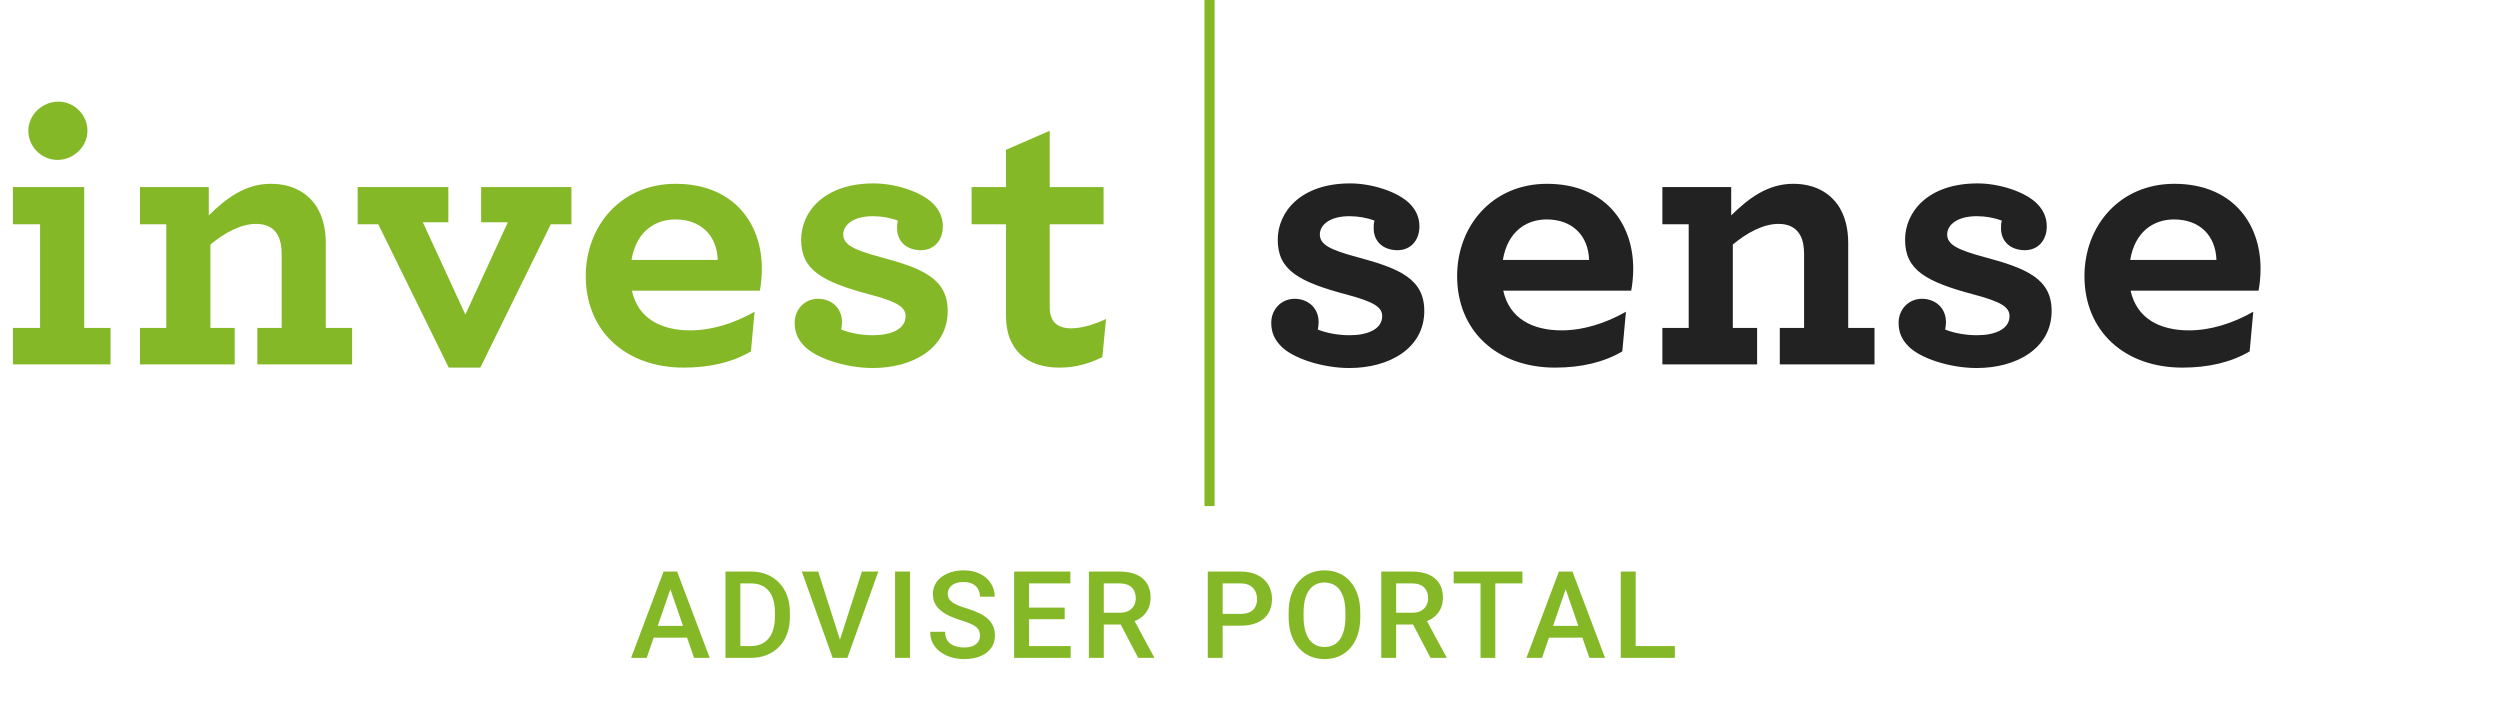
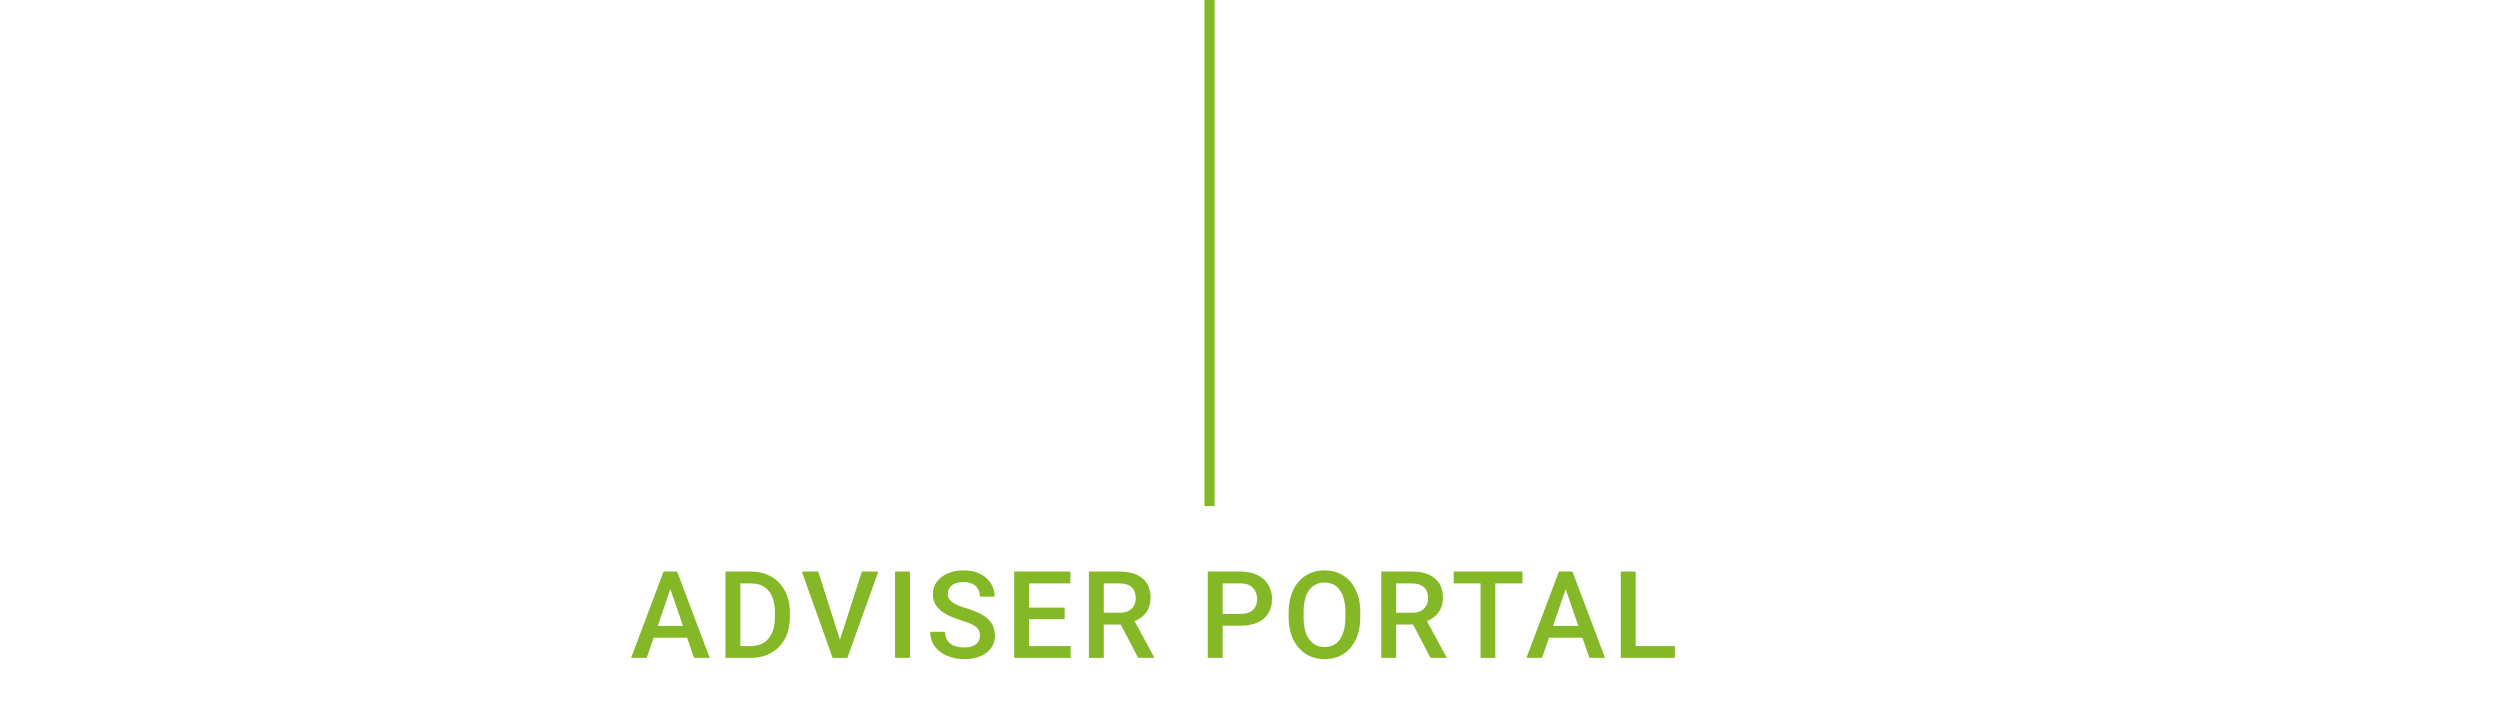
<svg xmlns="http://www.w3.org/2000/svg" width="247" height="71" viewBox="0 0 247 71" fill="none">
-   <path d="M5.68 15.8C7.24 15.8 8.64 14.52 8.64 12.92C8.64 11.32 7.32 10.04 5.76 10.04C4.2 10.04 2.8 11.32 2.8 12.92C2.8 14.52 4.12 15.8 5.68 15.8ZM1.28 36H10.92V32.4H8.32V18.48H1.28V22.16H3.96V32.4H1.28V36ZM20.628 18.48H13.828V22.16H16.427V32.4H13.828V36H23.188V32.4H20.788V24.16C22.188 23 23.788 22.12 25.308 22.12C26.348 22.12 27.067 22.52 27.468 23.28C27.707 23.72 27.828 24.36 27.828 25.08V32.4H25.427V36H34.788V32.4H32.188V24C32.188 22.56 31.867 21.36 31.267 20.4C30.348 19 28.828 18.16 26.747 18.16C24.188 18.16 22.308 19.64 20.628 21.28V18.48ZM44.336 36.32H47.456L54.416 22.16H56.456V18.48H47.536V21.96H50.176L45.976 31.08L41.776 21.96H44.296V18.48H35.336V22.16H37.376L44.336 36.32ZM75.073 28.72C75.192 28.12 75.272 27.24 75.272 26.56C75.272 21.92 72.353 18.16 66.752 18.16C61.352 18.16 57.873 22.32 57.873 27.28C57.873 32.72 61.833 36.32 67.552 36.32C70.112 36.32 72.353 35.8 74.192 34.72L74.552 30.8C72.513 31.96 70.312 32.64 68.192 32.64C65.272 32.64 63.032 31.44 62.432 28.72H75.073ZM66.713 21.68C69.272 21.68 70.832 23.28 70.912 25.68H62.392C62.873 22.8 64.793 21.68 66.713 21.68ZM93.153 22.36C93.153 21.52 92.832 20.76 92.192 20.12C90.993 18.92 88.433 18.12 86.312 18.12C81.392 18.12 79.153 20.96 79.153 23.68C79.153 26.68 81.192 27.84 86.032 29.12C88.713 29.84 89.472 30.36 89.472 31.24C89.472 32.52 88.032 33.12 86.272 33.12C85.032 33.12 83.912 32.88 83.112 32.56C83.153 32.32 83.192 32.08 83.192 31.84C83.192 30.32 82.032 29.52 80.832 29.52C79.472 29.52 78.513 30.6 78.513 31.88C78.513 32.8 78.793 33.52 79.513 34.24C80.672 35.4 83.552 36.36 86.233 36.36C90.192 36.36 93.632 34.4 93.632 30.72C93.632 27.56 91.192 26.52 86.993 25.4C84.312 24.68 83.312 24.16 83.312 23.16C83.312 22.24 84.272 21.36 86.233 21.36C87.112 21.36 87.993 21.52 88.713 21.8C88.632 22.04 88.632 22.28 88.632 22.56C88.632 23.88 89.593 24.72 90.993 24.72C92.272 24.72 93.153 23.76 93.153 22.36ZM104.713 36.32C106.313 36.32 107.713 35.88 108.913 35.28L109.273 31.52C108.233 32 106.953 32.44 105.833 32.44C104.953 32.44 104.313 32.16 103.993 31.6C103.793 31.24 103.713 30.88 103.713 30.32V22.16H109.033V18.48H103.713V12.92L99.393 14.8V18.48H95.993V22.16H99.393V31.16C99.393 32.28 99.593 33.2 99.993 33.92C100.873 35.6 102.593 36.32 104.713 36.32Z" fill="#84B827" />
  <line x1="119.5" y1="-2.18557e-08" x2="119.5" y2="50" stroke="#84B827" />
-   <path d="M140.24 22.36C140.24 21.52 139.92 20.76 139.28 20.12C138.08 18.92 135.52 18.12 133.4 18.12C128.48 18.12 126.24 20.96 126.24 23.68C126.24 26.68 128.28 27.84 133.12 29.12C135.8 29.84 136.56 30.36 136.56 31.24C136.56 32.52 135.12 33.12 133.36 33.12C132.12 33.12 131 32.88 130.2 32.56C130.24 32.32 130.28 32.08 130.28 31.84C130.28 30.32 129.12 29.52 127.92 29.52C126.56 29.52 125.6 30.6 125.6 31.88C125.6 32.8 125.88 33.52 126.6 34.24C127.76 35.4 130.64 36.36 133.32 36.36C137.28 36.36 140.72 34.4 140.72 30.72C140.72 27.56 138.28 26.52 134.08 25.4C131.4 24.68 130.4 24.16 130.4 23.16C130.4 22.24 131.36 21.36 133.32 21.36C134.2 21.36 135.08 21.52 135.8 21.8C135.72 22.04 135.72 22.28 135.72 22.56C135.72 23.88 136.68 24.72 138.08 24.72C139.36 24.72 140.24 23.76 140.24 22.36ZM161.163 28.72C161.283 28.12 161.363 27.24 161.363 26.56C161.363 21.92 158.443 18.16 152.843 18.16C147.443 18.16 143.963 22.32 143.963 27.28C143.963 32.72 147.923 36.32 153.643 36.32C156.203 36.32 158.443 35.8 160.283 34.72L160.643 30.8C158.603 31.96 156.403 32.64 154.283 32.64C151.363 32.64 149.123 31.44 148.523 28.72H161.163ZM152.803 21.68C155.363 21.68 156.923 23.28 157.003 25.68H148.483C148.963 22.8 150.883 21.68 152.803 21.68ZM171.043 18.48H164.243V22.16H166.843V32.4H164.243V36H173.603V32.4H171.203V24.16C172.603 23 174.203 22.12 175.723 22.12C176.763 22.12 177.483 22.52 177.883 23.28C178.123 23.72 178.243 24.36 178.243 25.08V32.4H175.843V36H185.203V32.4H182.603V24C182.603 22.56 182.283 21.36 181.683 20.4C180.763 19 179.243 18.16 177.163 18.16C174.603 18.16 172.723 19.64 171.043 21.28V18.48ZM202.221 22.36C202.221 21.52 201.901 20.76 201.261 20.12C200.061 18.92 197.501 18.12 195.381 18.12C190.461 18.12 188.221 20.96 188.221 23.68C188.221 26.68 190.261 27.84 195.101 29.12C197.781 29.84 198.541 30.36 198.541 31.24C198.541 32.52 197.101 33.12 195.341 33.12C194.101 33.12 192.981 32.88 192.181 32.56C192.221 32.32 192.261 32.08 192.261 31.84C192.261 30.32 191.101 29.52 189.901 29.52C188.541 29.52 187.581 30.6 187.581 31.88C187.581 32.8 187.861 33.52 188.581 34.24C189.741 35.4 192.621 36.36 195.301 36.36C199.261 36.36 202.701 34.4 202.701 30.72C202.701 27.56 200.261 26.52 196.061 25.4C193.381 24.68 192.381 24.16 192.381 23.16C192.381 22.24 193.341 21.36 195.301 21.36C196.181 21.36 197.061 21.52 197.781 21.8C197.701 22.04 197.701 22.28 197.701 22.56C197.701 23.88 198.661 24.72 200.061 24.72C201.341 24.72 202.221 23.76 202.221 22.36ZM223.144 28.72C223.264 28.12 223.344 27.24 223.344 26.56C223.344 21.92 220.424 18.16 214.824 18.16C209.424 18.16 205.944 22.32 205.944 27.28C205.944 32.72 209.904 36.32 215.624 36.32C218.184 36.32 220.424 35.8 222.264 34.72L222.624 30.8C220.584 31.96 218.384 32.64 216.264 32.64C213.344 32.64 211.104 31.44 210.504 28.72H223.144ZM214.784 21.68C217.344 21.68 218.904 23.28 218.984 25.68H210.464C210.944 22.8 212.864 21.68 214.784 21.68Z" fill="#222222" />
  <path d="M66.442 57.605L63.893 65H62.352L65.563 56.469H66.547L66.442 57.605ZM68.575 65L66.02 57.605L65.909 56.469H66.899L70.121 65H68.575ZM68.452 61.836V63.002H63.811V61.836H68.452ZM74.155 65H72.333L72.344 63.834H74.155C74.682 63.834 75.124 63.719 75.479 63.488C75.839 63.258 76.108 62.928 76.288 62.498C76.472 62.068 76.563 61.557 76.563 60.963V60.5C76.563 60.039 76.51 59.631 76.405 59.275C76.303 58.92 76.151 58.621 75.948 58.379C75.749 58.137 75.503 57.953 75.21 57.828C74.921 57.703 74.587 57.641 74.208 57.641H72.298V56.469H74.208C74.774 56.469 75.292 56.565 75.76 56.756C76.229 56.943 76.634 57.215 76.973 57.57C77.317 57.926 77.581 58.352 77.764 58.848C77.948 59.344 78.04 59.898 78.04 60.512V60.963C78.04 61.576 77.948 62.131 77.764 62.627C77.581 63.123 77.317 63.549 76.973 63.904C76.63 64.256 76.219 64.527 75.743 64.719C75.27 64.906 74.741 65 74.155 65ZM73.147 56.469V65H71.677V56.469H73.147ZM82.911 63.441L85.156 56.469H86.778L83.72 65H82.624L82.911 63.441ZM80.837 56.469L83.064 63.441L83.368 65H82.267L79.22 56.469H80.837ZM89.904 56.469V65H88.433V56.469H89.904ZM96.82 62.803C96.82 62.627 96.793 62.471 96.738 62.334C96.688 62.197 96.596 62.072 96.463 61.959C96.33 61.846 96.143 61.736 95.9 61.631C95.662 61.522 95.357 61.41 94.986 61.297C94.58 61.172 94.205 61.033 93.861 60.881C93.522 60.725 93.225 60.545 92.971 60.342C92.717 60.135 92.519 59.898 92.379 59.633C92.238 59.363 92.168 59.053 92.168 58.701C92.168 58.353 92.24 58.037 92.385 57.752C92.533 57.467 92.742 57.221 93.012 57.014C93.285 56.803 93.607 56.641 93.978 56.527C94.35 56.41 94.76 56.352 95.209 56.352C95.842 56.352 96.387 56.469 96.844 56.703C97.305 56.938 97.658 57.252 97.904 57.647C98.154 58.041 98.279 58.477 98.279 58.953H96.82C96.82 58.672 96.76 58.424 96.639 58.209C96.522 57.99 96.342 57.818 96.1 57.693C95.861 57.568 95.559 57.506 95.191 57.506C94.844 57.506 94.555 57.559 94.324 57.664C94.094 57.77 93.922 57.912 93.809 58.092C93.695 58.272 93.639 58.475 93.639 58.701C93.639 58.861 93.676 59.008 93.75 59.141C93.824 59.27 93.938 59.391 94.09 59.504C94.242 59.613 94.434 59.717 94.664 59.815C94.894 59.912 95.166 60.006 95.478 60.096C95.951 60.236 96.363 60.393 96.715 60.565C97.066 60.732 97.359 60.924 97.594 61.139C97.828 61.353 98.004 61.598 98.121 61.871C98.238 62.141 98.297 62.447 98.297 62.791C98.297 63.15 98.225 63.475 98.08 63.764C97.936 64.049 97.728 64.293 97.459 64.496C97.193 64.695 96.873 64.85 96.498 64.959C96.127 65.064 95.713 65.117 95.256 65.117C94.846 65.117 94.441 65.062 94.043 64.953C93.648 64.844 93.289 64.678 92.965 64.455C92.641 64.228 92.383 63.947 92.191 63.611C92 63.272 91.904 62.875 91.904 62.422H93.375C93.375 62.699 93.422 62.935 93.516 63.131C93.613 63.326 93.748 63.486 93.92 63.611C94.092 63.732 94.291 63.822 94.518 63.881C94.748 63.94 94.994 63.969 95.256 63.969C95.6 63.969 95.887 63.92 96.117 63.822C96.352 63.725 96.527 63.588 96.644 63.412C96.762 63.236 96.82 63.033 96.82 62.803ZM105.782 63.834V65H101.252V63.834H105.782ZM101.668 56.469V65H100.198V56.469H101.668ZM105.19 60.031V61.18H101.252V60.031H105.19ZM105.752 56.469V57.641H101.252V56.469H105.752ZM107.583 56.469H110.6C111.249 56.469 111.802 56.566 112.259 56.762C112.716 56.957 113.065 57.246 113.307 57.629C113.554 58.008 113.677 58.477 113.677 59.035C113.677 59.461 113.598 59.836 113.442 60.16C113.286 60.484 113.065 60.758 112.78 60.98C112.495 61.199 112.155 61.369 111.761 61.49L111.315 61.707H108.602L108.591 60.541H110.624C110.975 60.541 111.268 60.478 111.503 60.353C111.737 60.228 111.913 60.059 112.03 59.844C112.151 59.625 112.212 59.379 112.212 59.105C112.212 58.809 112.153 58.551 112.036 58.332C111.923 58.109 111.747 57.94 111.509 57.822C111.27 57.701 110.968 57.641 110.6 57.641H109.054V65H107.583V56.469ZM112.452 65L110.448 61.168L111.989 61.162L114.022 64.924V65H112.452ZM122.57 61.818H120.349V60.652H122.57C122.957 60.652 123.269 60.59 123.507 60.465C123.746 60.34 123.92 60.168 124.029 59.949C124.142 59.727 124.199 59.473 124.199 59.188C124.199 58.918 124.142 58.666 124.029 58.432C123.92 58.193 123.746 58.002 123.507 57.857C123.269 57.713 122.957 57.641 122.57 57.641H120.8V65H119.33V56.469H122.57C123.23 56.469 123.791 56.586 124.252 56.82C124.716 57.051 125.07 57.371 125.312 57.781C125.554 58.188 125.675 58.652 125.675 59.176C125.675 59.727 125.554 60.199 125.312 60.594C125.07 60.988 124.716 61.291 124.252 61.502C123.791 61.713 123.23 61.818 122.57 61.818ZM134.396 60.5V60.969C134.396 61.613 134.312 62.191 134.145 62.703C133.977 63.215 133.736 63.65 133.424 64.01C133.115 64.369 132.744 64.644 132.311 64.836C131.877 65.023 131.396 65.117 130.869 65.117C130.346 65.117 129.867 65.023 129.434 64.836C129.004 64.644 128.631 64.369 128.314 64.01C127.998 63.65 127.752 63.215 127.576 62.703C127.404 62.191 127.318 61.613 127.318 60.969V60.5C127.318 59.855 127.404 59.279 127.576 58.772C127.748 58.26 127.99 57.824 128.303 57.465C128.619 57.102 128.992 56.826 129.422 56.639C129.855 56.447 130.334 56.352 130.857 56.352C131.385 56.352 131.865 56.447 132.299 56.639C132.732 56.826 133.105 57.102 133.418 57.465C133.73 57.824 133.971 58.26 134.139 58.772C134.311 59.279 134.396 59.855 134.396 60.5ZM132.926 60.969V60.488C132.926 60.012 132.879 59.592 132.785 59.228C132.695 58.861 132.561 58.555 132.381 58.309C132.205 58.059 131.988 57.871 131.73 57.746C131.473 57.617 131.182 57.553 130.857 57.553C130.533 57.553 130.244 57.617 129.99 57.746C129.736 57.871 129.52 58.059 129.34 58.309C129.164 58.555 129.029 58.861 128.936 59.228C128.842 59.592 128.795 60.012 128.795 60.488V60.969C128.795 61.445 128.842 61.867 128.936 62.234C129.029 62.602 129.166 62.912 129.346 63.166C129.529 63.416 129.748 63.605 130.002 63.734C130.256 63.859 130.545 63.922 130.869 63.922C131.197 63.922 131.488 63.859 131.742 63.734C131.996 63.605 132.211 63.416 132.387 63.166C132.562 62.912 132.695 62.602 132.785 62.234C132.879 61.867 132.926 61.445 132.926 60.969ZM136.467 56.469H139.485C140.133 56.469 140.686 56.566 141.143 56.762C141.6 56.957 141.95 57.246 142.192 57.629C142.438 58.008 142.561 58.477 142.561 59.035C142.561 59.461 142.483 59.836 142.327 60.16C142.17 60.484 141.95 60.758 141.664 60.98C141.379 61.199 141.039 61.369 140.645 61.49L140.2 61.707H137.487L137.475 60.541H139.508C139.86 60.541 140.153 60.478 140.387 60.353C140.621 60.228 140.797 60.059 140.914 59.844C141.036 59.625 141.096 59.379 141.096 59.105C141.096 58.809 141.038 58.551 140.92 58.332C140.807 58.109 140.631 57.94 140.393 57.822C140.155 57.701 139.852 57.641 139.485 57.641H137.938V65H136.467V56.469ZM141.336 65L139.332 61.168L140.873 61.162L142.907 64.924V65H141.336ZM147.737 56.469V65H146.278V56.469H147.737ZM150.415 56.469V57.641H143.624V56.469H150.415ZM154.9 57.605L152.351 65H150.81L154.021 56.469H155.005L154.9 57.605ZM157.032 65L154.478 57.605L154.366 56.469H155.357L158.579 65H157.032ZM156.909 61.836V63.002H152.269V61.836H156.909ZM165.478 63.834V65H161.195V63.834H165.478ZM161.605 56.469V65H160.134V56.469H161.605Z" fill="#84B827" />
</svg>